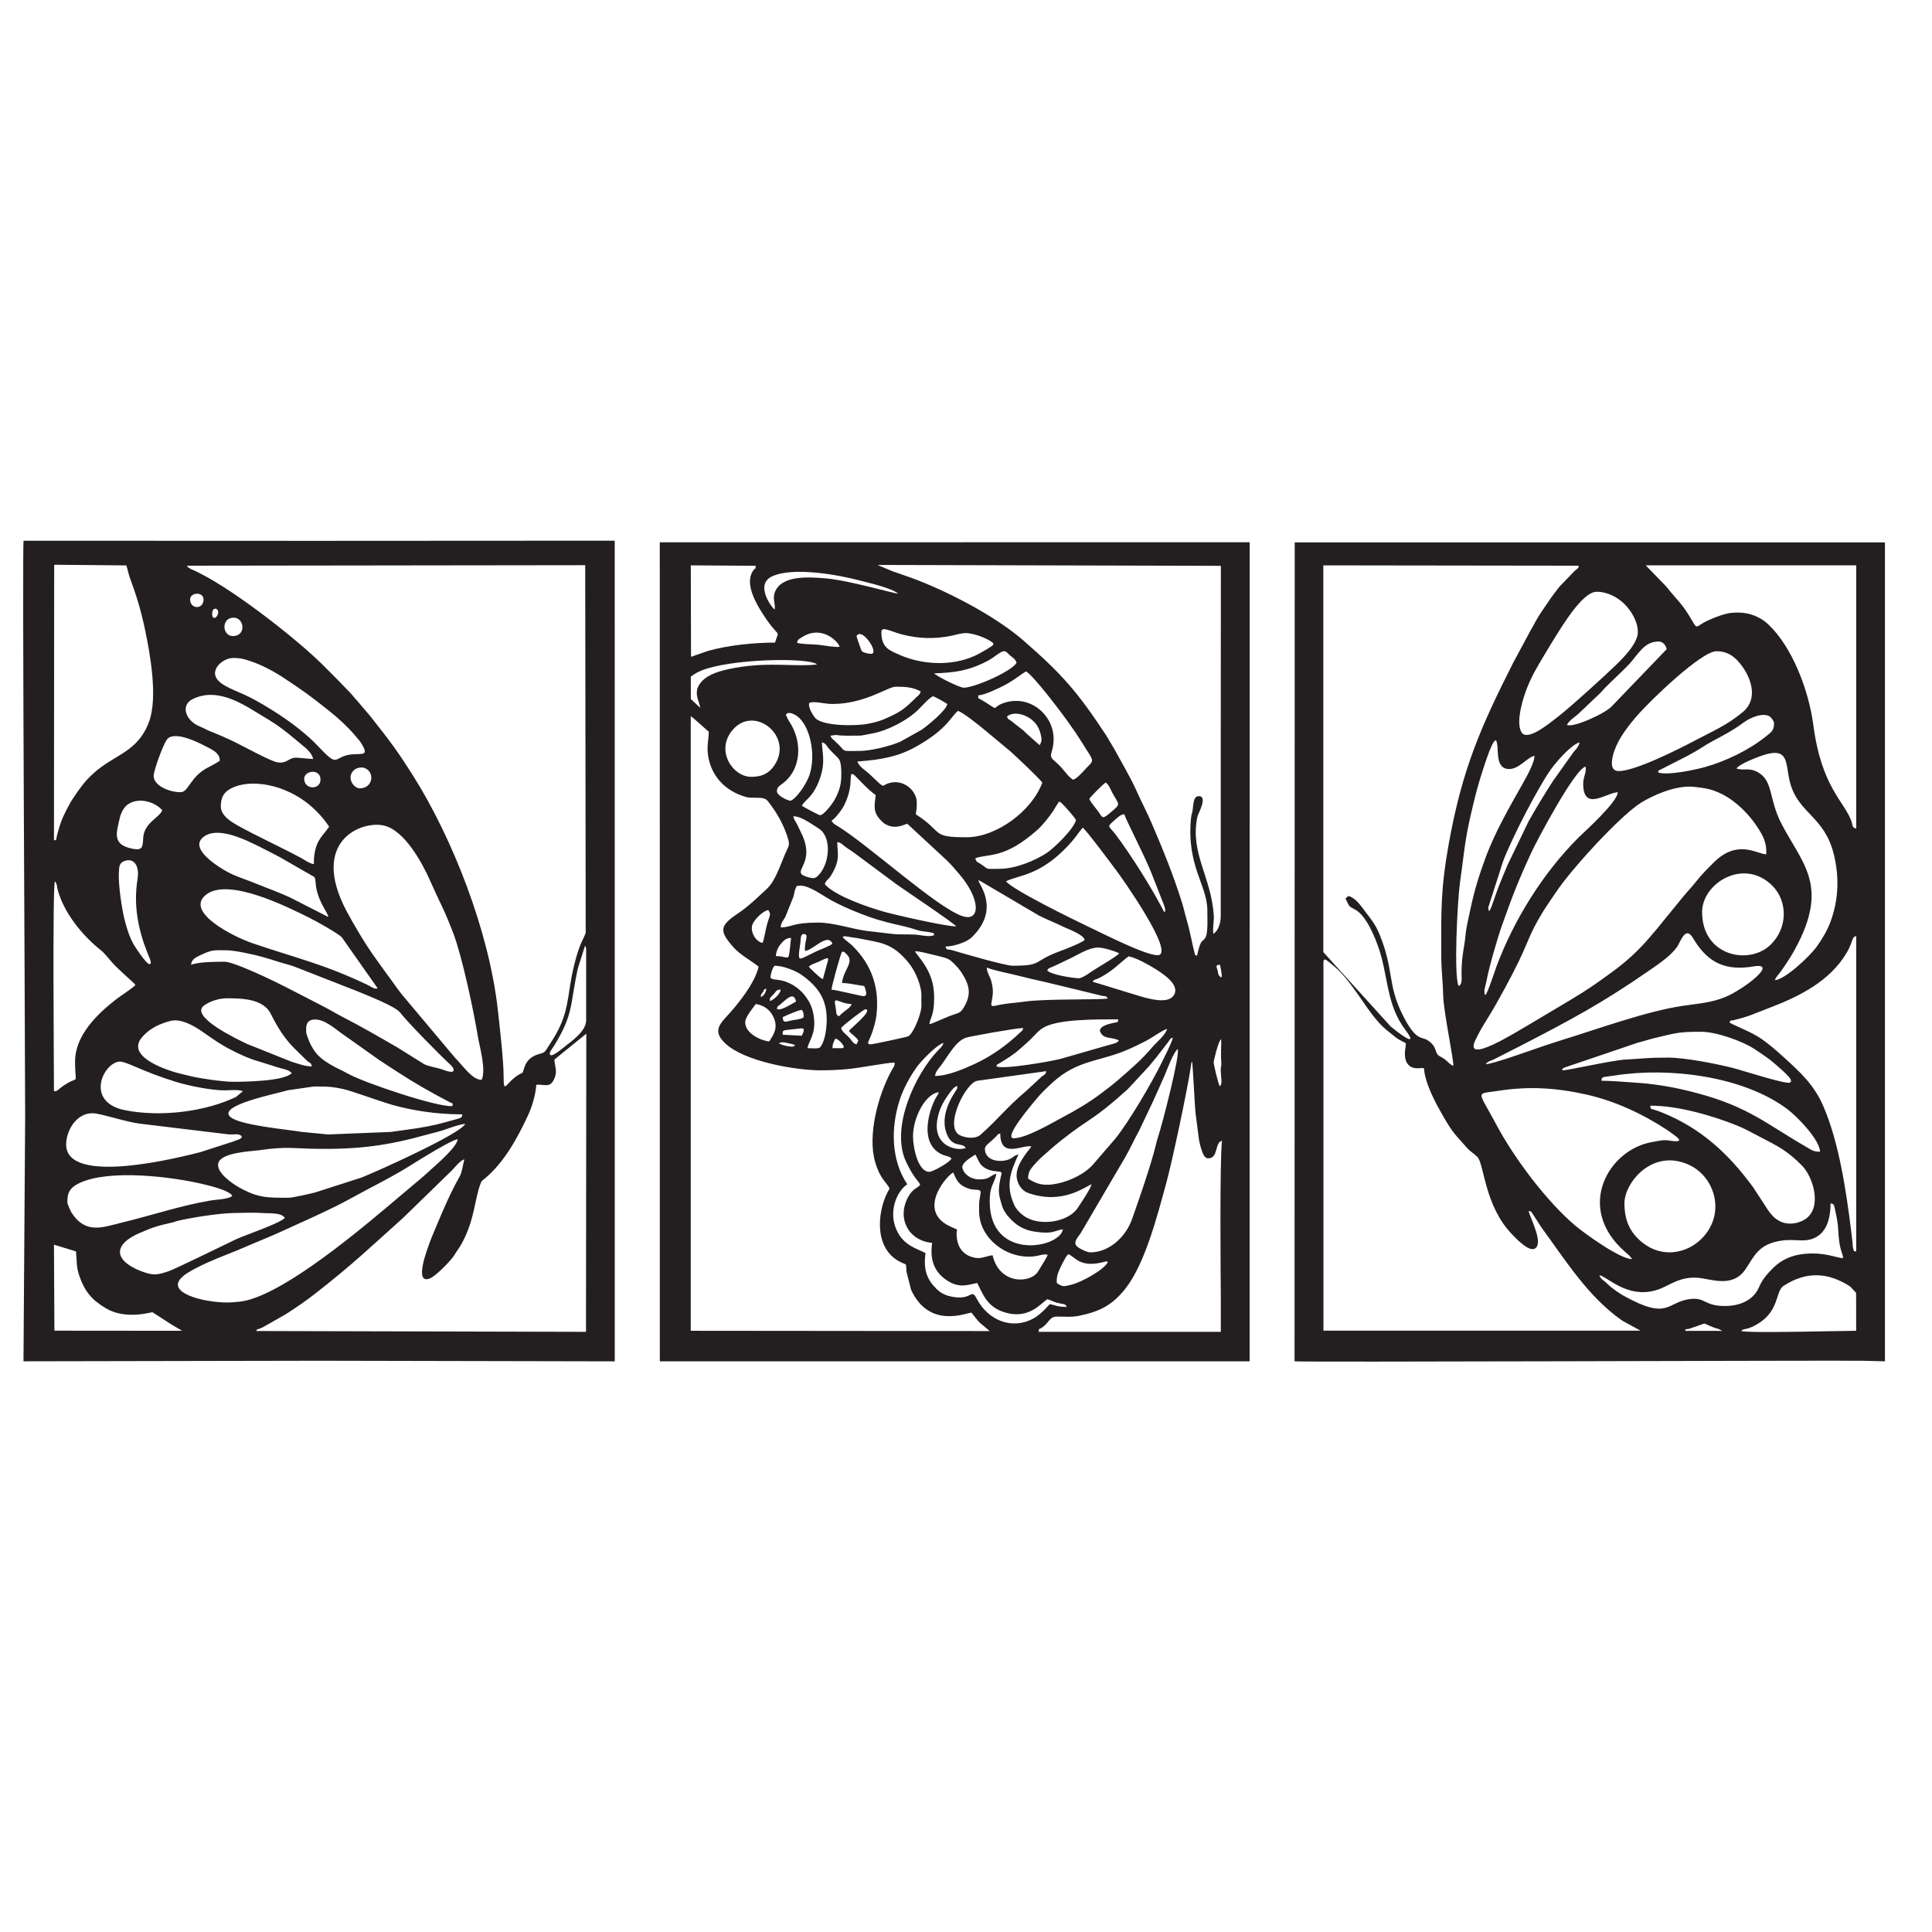
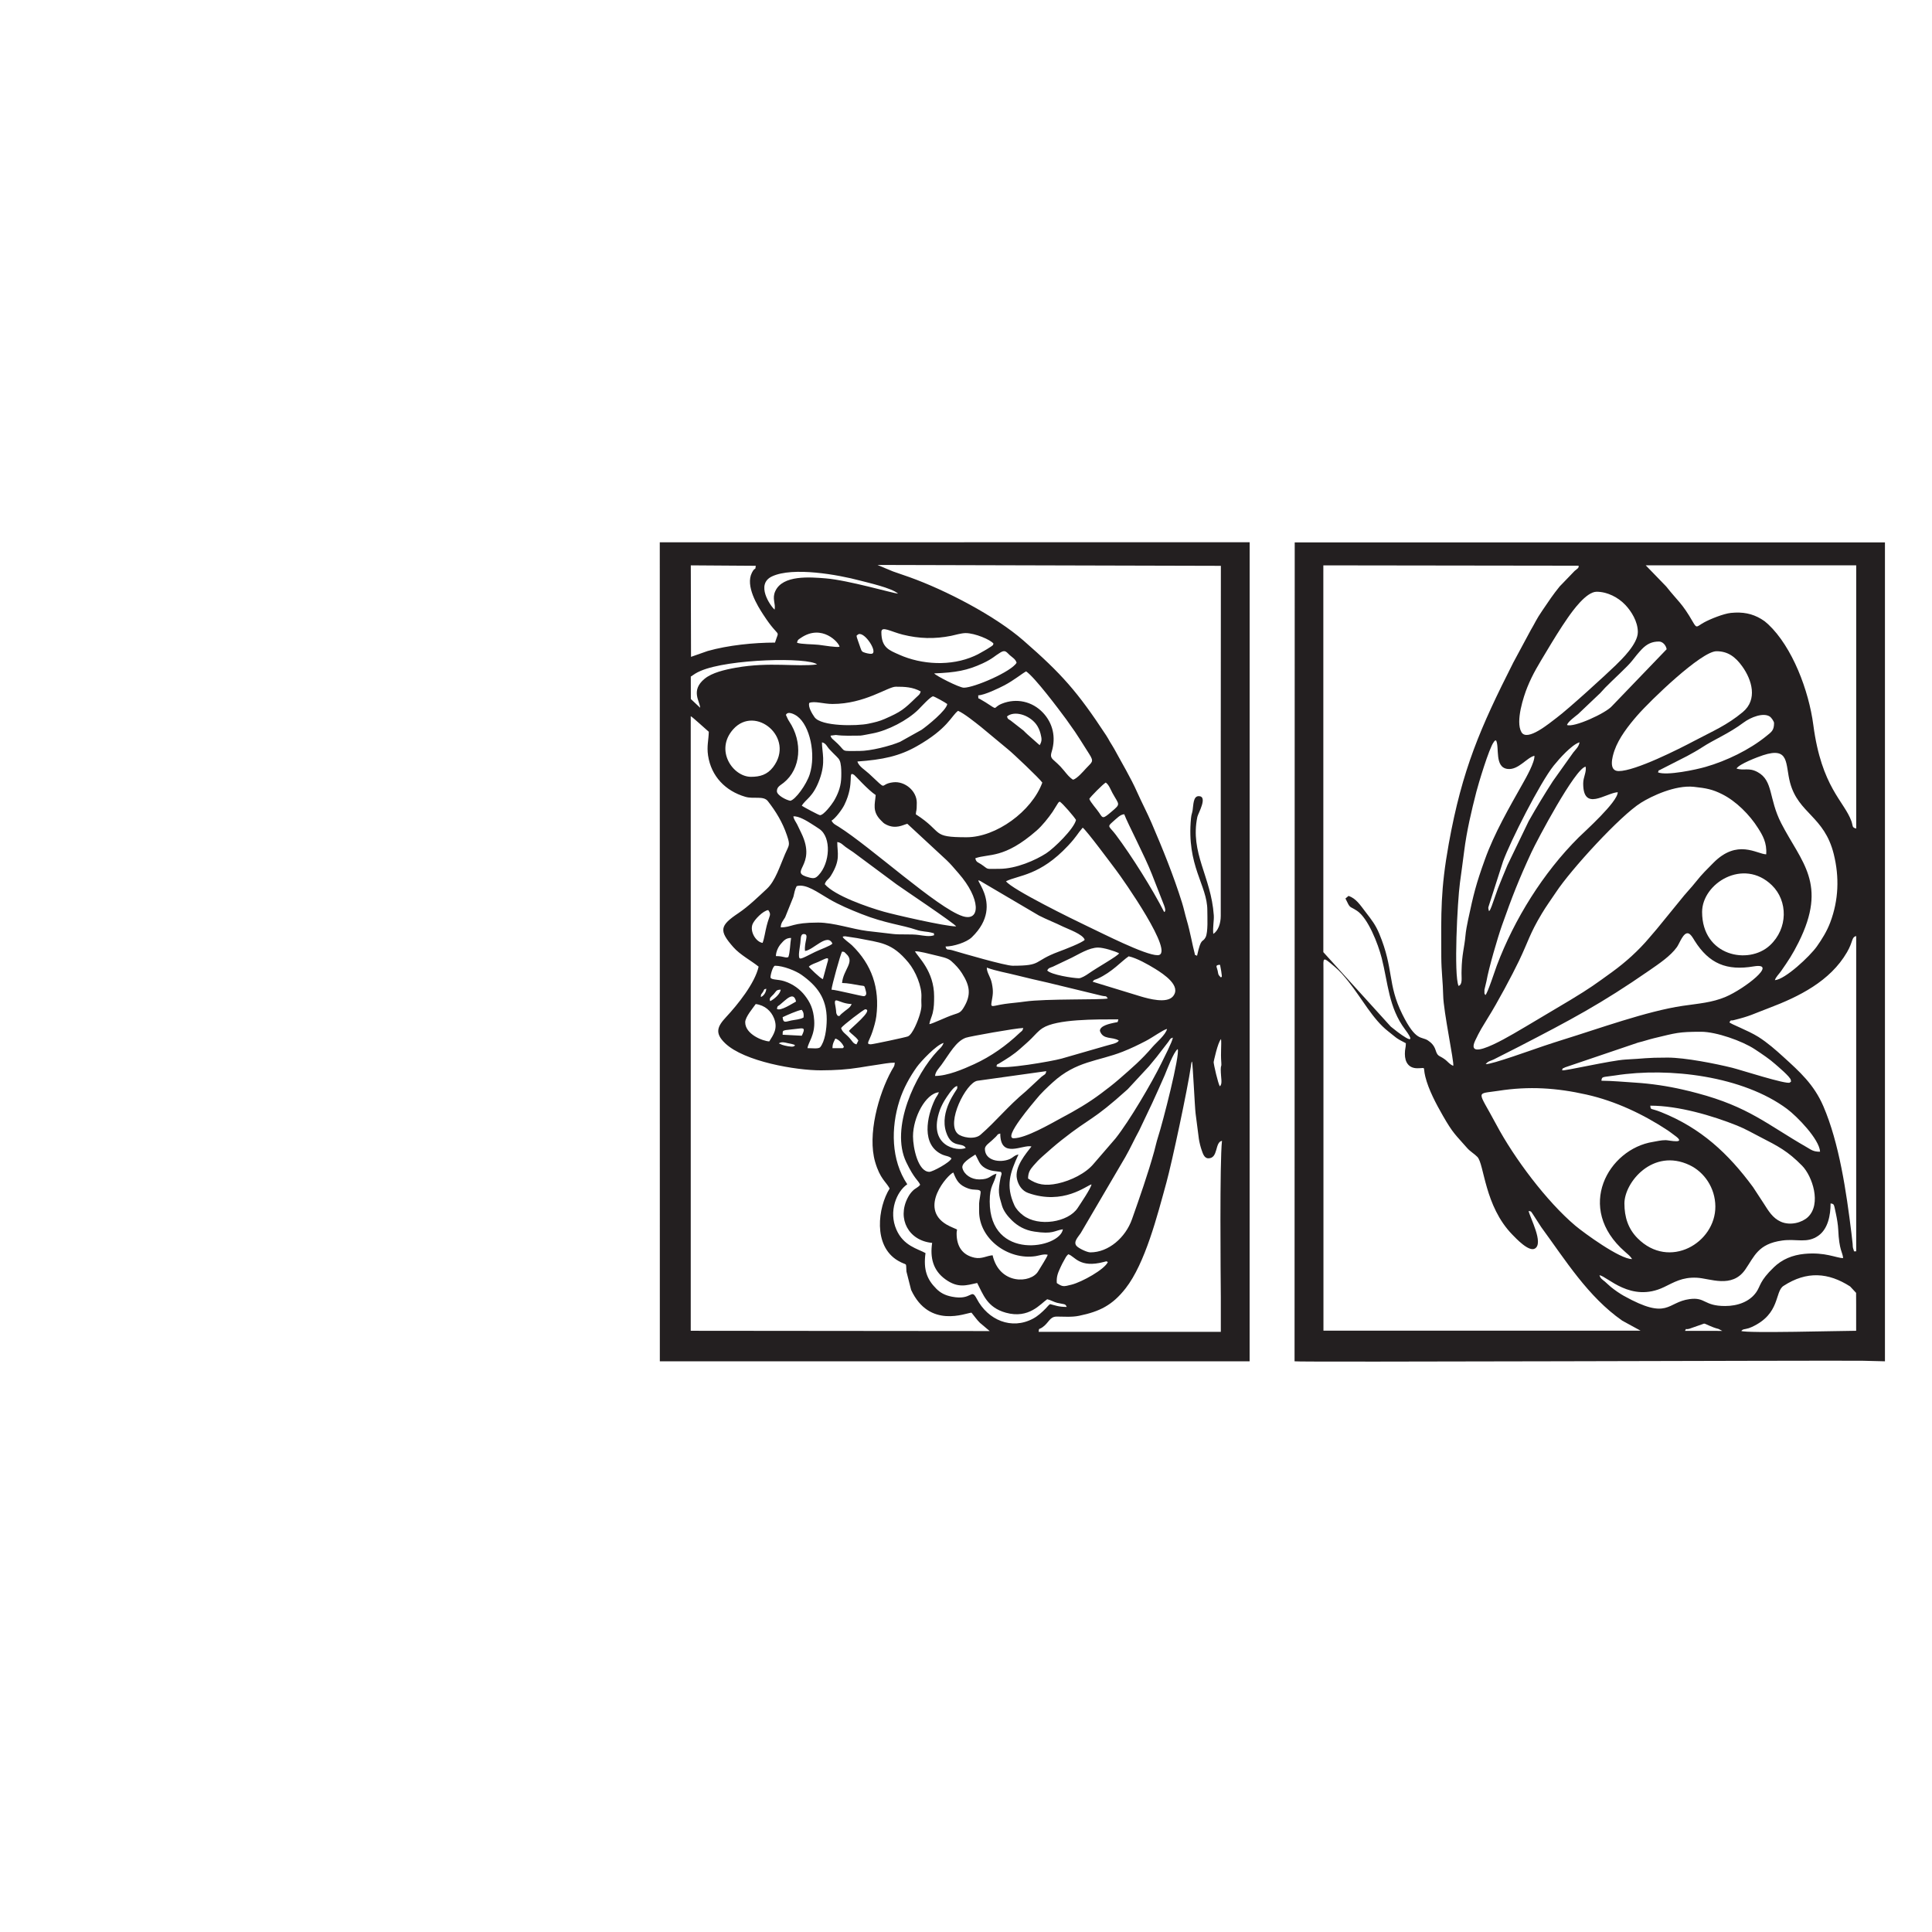
<svg xmlns="http://www.w3.org/2000/svg" version="1.1" id="katman_1" x="0px" y="0px" viewBox="0 0 2000 2000" style="enable-background:new 0 0 2000 2000;" xml:space="preserve">
  <style type="text/css">
	.st0{fill-rule:evenodd;clip-rule:evenodd;fill:#231F20;}
</style>
  <path class="st0" d="M1094,1328.22c-0.58-7.5,1.73-11.53,4.04-16.78c0.98-2.31,2.36-4.67,3.75-7.21c1.27-2.36,2.02-3.98,4.09-5.82  c6.8,1.96,11.36,14.7,36.84,7.96c3.34-0.86,2.54-0.86,4.09,0.17c-3.52,7.67-26.64,20.52-37.36,23.29  C1100.8,1332.08,1099.88,1332.14,1094,1328.22L1094,1328.22z M1027.53,1299.45c-6.17,0.52-11.18,4.04-18.51,2.54  c-12.68-2.65-18.62-11.59-18.74-24.73c-0.06-5.53,2.19-3.69-3-6c-3.34-1.5-4.61-1.96-7.38-3.58c-29.46-17.35,1.33-51.89,6.98-53.91  c3.34,8.59,6.11,13.2,15.45,16.55c6.28,2.25,11.24,0.23,12.68,2.94c0.63,1.15-1.44,9.63-1.44,12.63v7.96  c0,28.77,30.04,50.73,58.34,46.53c3.86-0.58,8.76-2.54,12.68-1.44c-0.69,2.65-7.78,13.49-9.86,17.06  C1067.36,1328.68,1034.62,1330.35,1027.53,1299.45L1027.53,1299.45z M1035.65,1213.09c0.06-0.17,0.4,0.17,0.58,0.29  c1.33,1.5,0,3.46-0.46,5.82c-2.82,14.59-2.02,17.01,1.44,28.77c1.73,5.94,6.11,11.3,10.38,15.45c5.77,5.59,13.09,10.03,23.18,11.53  c19.37,2.94,20.18-0.92,29.52-2.42c-3,19.89-75.75,33.21-75.75-28.77c0-16.95,4.55-17.41,6.98-28.77c-6.8,1.79-6.51,5.94-17.87,5.94  c-8.13,0-15.45-4.84-17.3-11.53c-1.44-5.25,7.38-10.32,13.32-14.24c3.46,5.94,3.92,10.26,9.92,13.89c2.25,1.33,5.19,2.59,8.88,3.11  L1035.65,1213.09L1035.65,1213.09z M1019.57,1189.28c0-3.4,4.9-6.4,7.21-8.65c1.33-1.27,2.77-2.59,4.09-3.86  c2.82-2.77,0.81-2.31,4.61-3.34c0,26.81,23.46,11.01,32.29,13.38c-5.36,7.09-17.87,21.1-14.99,33.78  c1.5,6.57,5.36,12.11,11.53,14.36c36.44,12.97,60.59-7.78,65.61-8.88c-0.52,3.98-11.42,20.01-14.36,24.5  c-9.74,14.7-40.47,19.77-56.5,7.5c-3.98-3.06-7.26-6.57-9.11-10.67c-8.94-20.01-4.44-33.38,4.38-52.29  c-4.55,0.92-5.3,3.11-9.28,4.84C1035.25,1204.03,1019.57,1201.67,1019.57,1189.28L1019.57,1189.28z M945.14,1176.36  c0-19.83,13.2-44.51,26.81-45.66c-1.1,3.17-2.65,4.38-4.21,7.67c-8.19,17.18-14.64,47.1,8.07,57.02c3.06,1.33,6.98,1.44,9.17,3.8  c-1.56,4.21-19.6,13.89-22.89,13.89C950.27,1213.09,945.14,1188.01,945.14,1176.36L945.14,1176.36z M999.74,1188.35  c-8.71,3.98-40.24-1.79-26.64-39.66c1.04-2.82,3.34-7.44,4.96-9.97c1.9-3.06,8.07-12.57,11.42-14.01c1.44-0.63,0.75-0.35,1.56-0.17  l-0.17,2.31c-0.63,1.9-18.45,23.58-11.47,45.03C985.09,1189.45,996.22,1181.9,999.74,1188.35L999.74,1188.35z M1094,1362.92  c7.44,0,15.51,0.75,23-0.81c21.33-4.38,34.48-10.9,48.14-28.31c20.41-26,32.98-75.7,42.32-109.6  c5.77-20.98,21.91-96.63,25.37-120.43c0.17-1.15,0.12-1.44,0.35-2.65c0.46-2.19,0.12-1.15,0.81-2.19  c0.75,1.27,2.88,47.91,3.69,53.79l3.4,26.35c0.58,3.69,1.73,8.42,3,11.88c1.09,3.06,2.54,8.13,6.8,8.13  c10.55,0,6.46-16.72,14.12-18.1c-2.48,22.14-1.38,139.92-1.21,162.06v35.69H1075.2c0.46-4.55,0.06-1.96,4.09-4.84  C1086.1,1369.03,1086.56,1362.92,1094,1362.92L1094,1362.92z M1083.1,1108.85c-0.69,3.92-1.67,3.11-5.02,5.88l-15.97,14.82  c-19.37,16.14-30.84,31.07-47.16,45.2c-6.23,5.36-19.43,2.65-23.46-1.04c-12.51-11.3,8.59-52.92,20.18-54.89L1083.1,1108.85  L1083.1,1108.85z M1128.76,1296.45c-3.58,0-12.22-4.27-14.3-6.63c-3.63-4.15,1.44-9.05,4.27-13.26l46.24-78.87  c5.3-9.28,9.22-18.16,14.3-27.38l13.43-28.25c4.38-9.8,8.82-19.14,12.91-28.77c2.36-5.59,9.34-24.5,13.55-27.27  c2.54,5.82-15.39,75.81-20.35,90.98c-1.79,5.59-2.48,9.45-3.98,14.87c-6.34,22.95-15.33,48.6-23,70.28  C1165.08,1281.23,1147.5,1296.45,1128.76,1296.45L1128.76,1296.45z M1262.75,1124.53c-1.85-2.94-6.28-22.2-6.4-25.08  c0-0.23,4.21-20.35,7.67-23.81c0.63,6-0.58,13.32,0.29,24.68c0.35,4.21-0.58,2.31-0.58,6.57  C1263.73,1116,1265.86,1122.05,1262.75,1124.53L1262.75,1124.53z M861.78,1085.04c0.06-2.94,0.29-3.69,1.04-5.88l1.9-4.04  c3.63,0.81,8.13,5.82,8.94,8.94c-2.59,1.27,0.81,0.98-3,0.98H861.78L861.78,1085.04z M939.2,1225.94  c-16.89-25.14-17.01-58.46-8.07-86.54c4.09-12.86,10.9-24.91,17.87-34.71c4.09-5.77,20.52-23.29,27.9-25.08  c-1.79,4.27-3.29,5.07-6.23,8.13c-22.89,24.1-49.58,79.85-32.52,115.36c8.53,17.7,12.22,18.39,14.41,23.35  c-2.36,3.06-4.79,3.34-7.67,6.23c-2.36,2.36-3.86,4.61-5.36,7.55c-10.9,21.39,0.92,44.1,25.42,46.41  c-2.25,15.11,0.81,28.42,13.72,37.7c13.14,9.45,21.62,6.23,32.92,3.8c6.05,11.42,10.03,25.37,29.75,30.79  c23.93,6.63,35.92-9.4,42.72-13.95c3.63,0.75,6.92,2.88,10.26,3.69c8.01,1.85,8.3,0.63,9.97,4.27c-8.88-0.06-11.53-1.56-17.24-2.94  c-2.08,1.5-2.36,2.31-4.44,4.44c-3.92,3.98-8.19,7.96-13.2,10.61c-22.25,11.88-46.64,1.56-58.23-20.52  c-6.17-11.7-4.44,2.02-25.71-2.19c-7.38-1.44-12.17-4.15-16.37-8.42c-9.34-9.4-13.38-19.31-11.01-36.73  c-7.9-4.44-22.77-7.32-30.15-24.33C919.66,1254.02,928.13,1233.49,939.2,1225.94L939.2,1225.94z M806.2,1080.08  c3-1.96,6.23-0.92,9.17-0.23c1.5,0.35,2.71,0.52,3.98,0.81c0.92,0.17,1.5,0.35,2.36,0.63l1.33,0.75c-0.81,0.63-0.17,0.69-1.61,1.21  c-2.13,0.81-8.99-0.69-11.82-1.67L806.2,1080.08L806.2,1080.08z M1064.25,1220c0.06-6.69,2.42-9.57,5.59-13.32  c2.94-3.46,5.82-6.46,9.28-9.51c6.69-5.94,12.91-11.47,19.83-16.95c31.07-24.56,31.19-19.08,68.43-52.64l21.97-23.7  c2.71-3.4,5.36-6.46,8.07-9.8l12.11-15.68c1.9-2.65,1.67-3.4,4.61-4.27c-0.29,3.8-9.63,21.85-11.99,26.75  c-9.86,20.06-32.75,59.21-47.39,77.66l-22.54,26.12c-8.24,10.03-23.87,17.58-37.13,20.47  C1081.83,1227.96,1073.47,1226.35,1064.25,1220L1064.25,1220z M810.18,1071.15c0.12-3.98-0.12-4.04,3.11-4.79l14.47-1.67  c4.84-0.58,5.71,0.4,2.25,7.49L810.18,1071.15L810.18,1071.15z M1049.37,1178.32c-11.65,0,21.5-38.05,23.23-40.3  c4.5-5.77,11.65-12.51,17.18-17.53c24.44-22.31,46.58-21.62,72.41-31.77c9.05-3.58,15.8-6.92,23.75-11.01  c7.49-3.86,18.04-11.7,22.2-12.57c-1.38,6.05-11.36,14.3-15.11,18.68c-11.47,13.43-21.27,21.73-34.36,33.15  c-6.34,5.53-12.05,9.86-18.79,14.93c-13.09,9.8-25.94,17.35-41.74,25.71C1087.48,1163.39,1061.83,1178.32,1049.37,1178.32  L1049.37,1178.32z M967.97,1113.81c0.35-4.5,4.15-8.13,6.51-11.36c8.42-11.59,15.05-24.5,25.37-28.19  c3.92-1.38,51.43-9.92,59.44-10.09c-0.98,3.58-1.33,2.77-3.8,5.13c-13.84,13.14-29.35,24.21-47.04,32.34  C997.14,1106.83,980.77,1113.81,967.97,1113.81L967.97,1113.81z M771.43,1058.23c0-5.53,8.42-15.16,10.9-18.85  c9.51,1.27,15.91,7.15,18.97,14.82c4.15,10.49-0.63,16.95-4.96,23.87C789.54,1077.72,771.43,1070.63,771.43,1058.23L771.43,1058.23z   M1031.5,1103.95c1.15-3.23-0.23-1.15,2.88-3.11c8.24-5.07,14.36-8.59,22.14-15.57c4.44-3.98,7.32-6.34,11.42-10.44  c3.8-3.75,6.57-7.38,11.3-10.49c14.53-9.45,54.83-9.11,78.47-9.11c-0.98,3.92,0,2.48-4.67,3.58c-3.23,0.75-14.53,2.82-14.41,8.36  c3.23,9.63,12.91,5.65,19.6,10.03c-1.9,3.06-7.38,3.58-13.95,5.59l-45.43,13.09C1088.92,1098.65,1038.94,1107.35,1031.5,1103.95  L1031.5,1103.95z M810.18,1052.98c3.75-1.79,15.68-7.15,19.83-7.61c1.85,2.71,2.13,3.63,1.85,7.9c-3.4,2.08-8.82,2.31-12.68,3.11  C813.69,1057.48,810.64,1059.79,810.18,1052.98L810.18,1052.98z M870.71,1064.23c1.73-2.82,23.64-19.49,25.02-19.43  c9.11,0.52-15.33,19.77-16.95,22.43c2.31,3.23,6.98,5.53,9.8,9.92l-1.96,3.98c-4.04-1.09-3.75-3.17-8.71-8.19  C875.15,1070.11,871.81,1068.21,870.71,1064.23L870.71,1064.23z M870.94,1049.64c-2.48,2.13-0.69,2.19-3.58,2.02  c-2.54-2.94-1.33-4.04-2.31-8.71c-2.94-13.89,2.54-3.92,16.55-3.58c-1.33,3.52-4.09,4.96-6.8,7.09  C873.65,1047.45,872.32,1048.49,870.94,1049.64L870.94,1049.64z M804.24,1044.34c0.92-3.52,0.35-2.08,2.88-4.04  c6.46-5.13,14.41-14.87,16.95-3.52C820.44,1038.69,807.64,1047.22,804.24,1044.34L804.24,1044.34z M797.26,1036.38  c-1.38-3.34,1.1-4.38,3.69-7.26c2.77-3.06,2.25-4.44,7.21-4.67C807.87,1028.77,801.41,1034.48,797.26,1036.38L797.26,1036.38z   M787.63,1032.12c0.06-3.69,0.29-2.25,2.13-5.19c2.19-3.52,0.17-2.36,3.52-3.4C793,1027.56,790.4,1031.08,787.63,1032.12  L787.63,1032.12z M1131.07,1016.26c2.13-2.77,1.73-1.56,5.13-3.11c15.16-6.86,24.68-18.1,32.23-23.18  c8.3,1.79,20.12,8.47,27.5,13.03c8.82,5.48,27.5,17.76,18.22,28.54c-6.51,7.49-24.85,2.42-32.92,0.06L1131.07,1016.26  L1131.07,1016.26z M797.72,1012.17c-0.63-1.1,2.02-11.88,4.5-12.45c8.71,0,21.85,5.42,27.38,9.34  c15.85,11.24,26.29,24.04,26.23,46.24c-0.06,10.15-1.9,22.95-6.86,28.88c-2.19,1.79-7.5,0.86-13.03,0.86  c0.46-5.65,7.96-13.43,6.92-28.71c-0.81-11.93-4.32-18.91-9.8-25.94c-4.73-6.11-12.05-11.76-21.1-14.64  C805.22,1013.61,799.05,1014.53,797.72,1012.17L797.72,1012.17z M1140.35,1030.73c5.19,1.21,4.04-0.52,6.46,2.88  c-6.51,1.67-64.05,0.06-86.07,3.23c-6.69,0.98-14.07,1.5-20.47,2.42c-12.74,1.85-14.87,4.5-13.84-1.73  c1.38-8.01,2.08-10.72,0.4-19.31c-1.38-7.21-5.3-10.95-5.3-16.55c9.57,3.58,21.39,5.48,31.59,8.13c9.86,2.54,20.47,4.9,31.36,7.38  L1140.35,1030.73L1140.35,1030.73z M1264.19,1005.25c1.38,8.47,0.17,5.48-0.46,6.51c-3.11-3.11-2.42-3.29-3.23-6.92  c-0.98-4.5-2.94-5.53,2.19-6.17c0.12,0.23,0.35,0.46,0.4,0.63L1264.19,1005.25L1264.19,1005.25z M860.79,1024.51  c0.12-3.8,9.28-36.73,10.9-39.43c3.23,0.46,1.79,0.12,4.32,2.36c9.34,8.42-3.06,16.14-4.32,30.15c5.53,0,12.74,1.5,18.39,2.48  c5.02,0.86,4.55-0.35,5.82,4.27c0.92,3.29,1.67,6.05-1.38,6.92C892.96,1031.6,865.29,1024.56,860.79,1024.51L860.79,1024.51z   M837.27,1000.75c2.13-2.36,6.8-3.69,9.69-4.96c9.17-4.15,11.99-6.46,9.4,1.27l-4.5,16.55  C849.09,1012.86,837.73,1001.56,837.27,1000.75L837.27,1000.75z M1084.08,1004.67c1.38-2.94,3.11-2.77,5.88-3.98l19.49-9.28  c7.21-3.52,18.04-10.49,27.21-10.49c5.94,0,17.47,3.69,21.85,5.94c-1.73,3.06-21.85,14.12-31.65,20.98  c-2.65,1.9-7.55,4.84-10.03,4.84C1110.49,1012.57,1088.23,1009.11,1084.08,1004.67L1084.08,1004.67z M966.99,1031.42  c0-26.12-16.6-40.53-19.83-46.64c3.75-0.35,15.85,2.88,19.95,3.86c7.44,1.9,13.66,2.77,17.58,6.23c4.38,3.86,8.13,7.9,11.13,12.63  c8.19,12.86,9.86,22.31,1.73,35.63c-3.11,5.07-4.61,5.3-10.55,7.26c-7.67,2.48-21.97,9.57-24.96,9.8c0.63-3.98,2.48-7.49,3.46-11.41  C966.93,1042.84,966.99,1037.71,966.99,1031.42L966.99,1031.42z M803.2,989.74c0.12-4.84,2.59-9.74,5.19-12.68  c2.82-3.17,5.13-6.17,10.55-6.11c-0.92,4.67-1.15,15.85-2.88,19.83C812.89,992.05,811.5,989.74,803.2,989.74L803.2,989.74z   M881.95,978.56c-2.13-2.08-9.34-7.09-9.57-8.71c1.04-0.52-0.86-0.35,2.42-0.63l12.51,1.9c24.5,4.9,35.86,4.44,53.1,25.31  c7.44,8.99,14.01,24.73,13.43,35.86c-0.46,8.19,1.15,8.36-1.73,18.1c-1.67,5.77-7.26,20.29-12.22,22.48  c-2.13,0.92-36.26,8.19-38.45,8.19c-5.65,0-1.5-3.23,1.73-13.14c1.44-4.38,3.34-10.67,3.98-15.8  C910.89,1022.66,902.36,998.45,881.95,978.56L881.95,978.56z M827.07,987.78c0-2.13,1.15-8.99,1.44-11.47  c0.52-3.92-0.12-9.4,3.52-9.4c6.23,0,0.17,8.07,1.33,17.53c8.71-0.98,23.23-19.14,28.36-7.61c-1.96,2.36-13.2,6.23-18.04,8.65  C827.47,993.6,827.07,994.47,827.07,987.78L827.07,987.78z M824.7,917.33c9.74-2.82,21.73,6.51,33.61,13.38  c10.78,6.23,21.5,10.72,33.27,15.39c24.79,9.86,42.14,11.3,57.02,16.43c5.59,1.9,12.05,1.9,15.05,2.77  c5.71,1.79,2.02-0.75,3.46,2.77c-4.61,1.9-11.13,0.46-15.97-0.17c-7.73-1.15-19.14-0.12-26.69-1.04  c-9.05-1.15-17.53-1.96-26.75-3.11c-15.62-1.96-34.53-8.71-50.79-8.71c-27.21,0-26.87,4.96-38.68,4.96  c0.06-4.67,2.48-6.86,4.55-10.38l8.53-21.22C822.28,924.36,822.86,920.67,824.7,917.33L824.7,917.33z M789.42,976.08  c-6.8-0.92-13.43-11.7-10.38-19.37c1.9-4.73,10.9-14.01,16.26-14.59c3.58,5.19,1.27,4.84-1.61,16.2  C792.13,964.26,791.21,971.58,789.42,976.08L789.42,976.08z M1041.42,912.26c13.2-6.46,35.05-5.59,64.28-36.84  c9.11-9.74,9.22-11.82,15.11-18.62c3.98,2.82,29.63,37.47,34.53,43.93c6.57,8.59,62.5,88.09,42.95,88.09  c-12.91,0-57.08-22.66-73.68-30.5C1111.58,952.15,1047.24,920.62,1041.42,912.26L1041.42,912.26z M985.96,983.74  c-5.02-1.5-6,0.52-7.15-3.92c8.3,0,21.79-4.32,27.21-9.57c37.19-35.92-7.21-68.2,11.82-56.44l57.59,33.9  c8.42,4.32,16.89,7.5,25.14,11.59c4.9,2.42,20.64,7.84,22.31,13.61c-2.59,3-20.64,9.92-26.69,12.17  c-27.56,10.2-16.43,14.64-47.91,14.64C1040.67,999.71,996.62,986.92,985.96,983.74L985.96,983.74z M914.76,943.73  c-16.2-4.61-50.62-16.37-60.94-28.42c1.1-4.04,3.98-4.96,6.23-8.65c10.38-16.66,6.69-23.18,6.69-35c3.98,0.58,5.65,2.94,8.71,5.19  c2.59,1.9,5.02,3.34,7.67,5.19l45.03,33.44c4.9,3.63,59.96,40.41,61.69,43.53C978.35,959.01,925.25,946.73,914.76,943.73  L914.76,943.73z M1205.15,944.14c-11.93-23.46-33.61-58.06-50.04-79.96c-6.46-8.59-9.34-8.07-3.98-12.74  c5.42-4.73,8.47-8.24,12.68-8.53c3.63,9.8,21.16,42.89,28.71,62.26l10.03,25.65c0.86,2.31,1.61,4.09,2.54,6.51  C1207.63,944.02,1205.21,943.97,1205.15,944.14L1205.15,944.14z M1009.65,888.45c14.24-5.07,29.52,1.04,63.53-28.71  c5.77-5.07,12.11-13.03,16.43-19.31l5.36-8.59c1.56-1.96,0.23-0.81,2.02-2.02c3,1.67,15.05,15.8,16.89,18.97  c-1.96,9.05-22.66,29.29-30.9,34.59c-10.72,6.92-30.84,16.03-48.54,16.03c-15.62,0-10.03,1.1-18.97-4.84  C1012.54,892.66,1010.4,892.6,1009.65,888.45L1009.65,888.45z M821.3,845.09c5.48-0.52,14.18,4.84,18.62,7.67  c2.65,1.73,5.65,3.52,8.42,5.48c12.45,8.65,10.95,35.17-0.98,47.74c-2.94,3.11-4.73,3.69-9.4,2.48c-23.7-6.05,8.59-11.13-8.47-46.12  c-1.67-3.4-2.65-5.65-4.21-8.76C823.9,850.8,821.71,848.26,821.3,845.09L821.3,845.09z M1127.67,826.99  c1.1-2.13,14.07-15.28,17.01-16.89c3.34,2.31,5.13,7.55,6.98,10.9c6.86,12.39,8.82,10.9-0.81,19.08c-9.17,7.84-9.17,7.21-12.86,1.5  C1135.51,837.77,1128.7,830.33,1127.67,826.99L1127.67,826.99z M860.79,849.53c3.86-2.13,10.9-11.41,13.26-16.26  c11.36-23.12,2.77-35.92,10.26-31.02c1.15,0.75,14.18,15.51,22.2,20.76c-0.69,9.11-3.92,16.95,5.48,26.29  c2.19,2.19,2.54,2.88,5.53,4.38c9.92,4.9,17.24,0.23,21.73-0.92l40.7,37.7c4.61,4.38,7.15,7.67,12.28,13.49  c23.12,26.35,23.06,50.56,4.21,44.45c-26.06-8.42-94.9-71.6-128.56-92.76C864.49,853.57,862.7,852.99,860.79,849.53L860.79,849.53z   M887.6,788.3c26-1.85,43.35-5.48,61.57-15.85c32.11-18.22,35.46-31.19,42.6-36.61c6.34,2.71,17.53,11.76,23.81,16.72l28.19,23.41  c4.44,3.52,32.4,29.92,35.23,34.19c-10.95,29.81-47.91,56.56-78.35,56.56c-37.65,0-23.18-4.79-52.58-23.75  c0.23-4.84,0.98-1.73,0.98-11.99c0-12.22-12.28-22.48-24.27-21.16c-15.91,1.79-4.15,10.61-25.14-8.88  C895.85,797.36,888.93,793.38,887.6,788.3L887.6,788.3z M777.43,804.16c-18.74,0-37.82-27.5-18.39-49.24  c22.95-25.65,64.51,8.88,41.22,39.26C794.21,801.97,786.83,804.16,777.43,804.16L777.43,804.16z M848.86,843.88  c-1.15,0-17.12-8.53-18.85-9.8c4.09-6.98,11.65-8.65,18.45-27.33c6.57-18.04,2.42-27.79,2.42-38.28c4.09,0.75,5.25,4.55,7.73,7.15  c2.65,2.77,4.61,4.84,7.38,7.5c3.23,3.06,3.98,4.96,4.61,10.32c0.4,3.34,0.4,10.26,0.12,13.66c-0.63,8.59-3.75,15.8-7.55,22.2  C861.08,832.7,852.78,843.88,848.86,843.88L848.86,843.88z M1024.53,1377.91l-309.48-0.29V741.43c1.1,0.12,16.26,14.12,18.68,16.09  c-0.17,8.65-2.19,14.76-0.75,24.56c3.23,21.56,18.04,36.78,38.63,42.78c8.65,2.54,18.74-1.38,23.29,4.5  c8.24,10.55,15.11,21.79,19.6,35c3.8,11.18,2.36,9.97-1.85,19.83c-5.13,11.88-10.03,27.79-18.74,35.86  c-8.76,8.13-19.08,18.22-29.4,25.14c-19.49,13.03-20.47,18.1-5.42,35.23c7.09,8.07,18.79,14.18,26.23,20.24  c-3.86,17.24-21.73,39.38-33.5,52c-9.22,9.92-12.34,16.66-1.1,27.38c19.83,18.91,73.33,28.02,99.1,27.96  c15.16-0.06,26.69-0.81,39.84-2.88c6.11-0.98,12.97-2.13,17.99-2.82c6.11-0.86,12.45-2.25,18.62-2.25c-0.23,4.09-1.33,4.5-3.11,7.78  c-14.01,25.31-25.31,67.16-17.24,94.95c5.19,17.76,11.18,20.29,15.05,27.56c-12.11,19.31-17.64,59.38,8.71,74.77  c10.09,5.88,7.9,0.46,8.65,11.13l4.84,19.03c18.85,40.59,56.73,23.87,62.5,23.58c3.29,3.92,5.13,6.92,8.65,10.44L1024.53,1377.91  L1024.53,1377.91z M1072.38,749.39c2.13,2.71,3.86,6.4,4.79,10.15c1.33,5.36,1.61,7.55-0.92,11.88l-12.63-11.18  c-1.67-1.38-2.42-2.42-4.04-3.92l-13.38-10.44c-2.77-1.9-2.82-1.15-3.75-4.21C1049.66,735.61,1064.6,739.53,1072.38,749.39  L1072.38,749.39z M816.98,746.8c-1.79-2.71-2.02-3.98-3.4-6.74c1.9-4.38,9.05-0.58,11.7,1.38c13.2,9.74,19.49,39.38,12.97,60.02  c-3.46,10.9-14.87,26.41-20.12,27.5c-4.55-0.81-13.89-5.77-13.89-9.92c0-4.55,3.34-5.82,7.09-8.82  C829.14,795.91,831.22,768.13,816.98,746.8L816.98,746.8z M890.54,761.5c1.56,0,10.09-1.79,12.63-2.25  c15.85-2.94,36.38-13.61,47.62-24.79c2.77-2.77,12.57-13.61,15.16-13.61c1.21,0,12.97,6.51,14.64,7.96  c-0.81,6.57-20.76,22.66-26.58,26.69l-22.31,12.45c-10.67,4.44-30.33,9.45-42.14,9.45c-19.89,0-13.55,1.1-22.31-7.44  c-5.13-5.02-6.57-5.13-7.5-8.42l5.48-0.69C873.94,762.01,881.26,761.5,890.54,761.5L890.54,761.5z M1012.65,719.81  c6.51-0.17,21.45-7.44,27.21-10.44c9.92-5.25,18.04-12.05,22.37-14.36c8.82,5.88,33.67,38.97,41.57,49.7l3.69,5.25  c7.44,10.03,12.86,19.43,20.06,30.56c5.42,8.42,2.77,8.24-3.46,15.11c-2.77,3.06-9.22,10.49-13.26,11.53c-3.63-2.25-6-5.3-9.4-9.45  c-10.26-12.68-15.39-10.9-12.74-19.49c4.67-15.16,1.1-29.63-8.88-40.3c-11.18-11.93-27.67-15.51-42.72-9.45  c-10.38,4.21-2.54,7.73-16.89-1.44c-1.85-1.21-3.06-1.67-4.96-2.94C1012.07,722,1012.94,724.48,1012.65,719.81L1012.65,719.81z   M861.78,728.75c33.44,0,57.36-17.87,65.49-17.87c9.22,0,17.58,0.29,25.83,4.9c-0.86,3.34-2.31,3.92-4.73,6.28  c-12.63,12.28-15.62,14.76-32.46,22.14c-5.59,2.48-10.38,3.58-16.95,4.96c-11.47,2.48-48.89,3.06-55.81-6.8  c-2.42-3.46-6.8-10.49-5.42-14.7C843.21,725.41,852.49,728.75,861.78,728.75L861.78,728.75z M715.11,700.38  c3.86-2.59,5.48-3.86,10.2-5.88c29-12.51,111.33-14.3,120.55-6.69c-21.62,2.82-48.66-2.88-84.11,3.4  c-11.76,2.08-24.68,5.19-32.29,11.41c-14.87,12.17-4.84,23.46-4.67,30.04l-9.63-9.05L715.11,700.38L715.11,700.38z M967.1,697.1  c22.37-0.92,34.07-2.94,50.16-10.38c10.72-5.02,12.22-7.61,18.51-11.36c5.07-3.06,6.28,0,9.57,2.88c2.65,2.36,6,4.09,7.03,7.84  c-5.3,9.17-43.82,25.83-54.6,25.83C992.82,711.86,968.2,699.17,967.1,697.1L967.1,697.1z M825.05,665.33c0.81-3.23,1.1-3,4.04-5.02  c21.79-14.82,39.49,4.9,40.01,9.22c-3.23,0.86-16.37-1.38-21.56-2.02C841.94,666.83,828.91,667,825.05,665.33L825.05,665.33z   M1018.99,673.58c-3.63,2.02-6.17,3.63-10.32,5.48c-24.1,10.78-54.37,9.17-77.95-1.38c-10.26-4.61-18.33-7.21-18.33-23.35  c0-6.74,9.74-0.46,22.14,2.65c16.89,4.21,33.03,4.67,50.16,1.21c3.92-0.81,10.44-2.82,14.99-2.82c9.51,0,25.89,6.92,28.77,10.9  c-0.81,2.31-0.4,1.33-2.19,2.82c-0.06,0.06-2.19,1.44-2.42,1.56C1021.82,671.96,1021.36,672.25,1018.99,673.58L1018.99,673.58z   M888.24,663.49c-2.31-6.4-1.5-5.3-0.58-6.23c5.59-5.53,19.77,15.05,15.91,18.97c-1.15,1.21-5.07,0.35-7.73-0.4  c-3.75-1.04-3.86-1.85-5.02-4.96C889.74,667.87,889.16,666.08,888.24,663.49L888.24,663.49z M801.87,631.09  c-4.32-3.75-20.06-26.29-2.65-34.42c21.56-10.09,68.09-1.79,91.03,4.32c7.67,2.08,32.92,7.61,39.43,13.55  c-5.07-0.29-51.48-13.89-74.83-15.8c-16.32-1.33-44.51-3.69-52.23,13.14C798.99,619.67,803.14,624.86,801.87,631.09L801.87,631.09z   M715.11,585.25l67.28,0.46c-0.63,5.88-0.52,0.4-3.98,7.09c-7.03,13.61,5.59,34.13,11.88,43.7c17.12,26.35,16.72,13.38,11.99,28.71  c-21.91,0-48.48,2.71-69.7,8.71l-17.24,6.05L715.11,585.25L715.11,585.25z M1239.17,989.45c-3.52-2.25-1.15,1.67-2.82-4.04  c-1.5-5.07-4.44-21.56-7.84-32.86c-1.79-6.05-3-12.11-4.84-17.99c-8.88-28.36-19.83-55.29-31.54-82.56  c-4.44-10.38-10.09-21.04-14.87-31.77c-6.69-15.11-16.14-30.79-23.7-44.8c-1.56-2.94-2.77-4.44-4.5-7.44  c-1.61-2.82-2.31-4.27-4.04-6.86c-29.69-45.2-45.95-63.53-85.56-98.07c-29.4-25.65-80.37-52.12-118.01-65.61l-16.95-5.88l-8.07-3.34  l-8.07-3.4l177.74,0.46l177.74,0.46l-0.12,182.76V948c0,8.24-2.77,15.62-7.73,18.79c-0.69-7.21,0.92-13.95,0.52-19.37  c-2.77-40.07-24.79-64.34-17.01-101.81c0.69-3.4,11.3-21.45,1.38-21.45c-5.77,0-5.42,9.28-6.28,14.59  c-0.69,4.09-1.21,3.75-1.67,8.24c-4.79,49.52,16.89,69.24,16.89,95.24c0,6.74,0.92,22.77-1.79,28.02  C1244.76,976.48,1243.49,969.62,1239.17,989.45L1239.17,989.45z M1293.65,561.33L683,561.39l0.06,847.83h610.54L1293.65,561.33  L1293.65,561.33z" />
-   <path class="st0" d="M55.86,1288.49l22.83,6.98c0.98,11.07,0.17,16.14,3.69,26.06c5.59,15.74,12.97,24.27,26.92,32.63  c20.81,12.57,47.1,4.04,48.54,4.27l20.35,13.14l10.44,6.05l-132.31-0.12L55.86,1288.49L55.86,1288.49z M294.88,1260.71  c-4.73,5.65-41.39,17.87-50.91,22.37c-14.7,6.98-63.24,30.96-70.1,33.15c-8.42,2.71-13.32,4.44-23.06,1.33  c-29.29-9.45-38.74-27.04-6-41.28c14.87-6.46,19.08-7.44,33.9-10.84c3.17-0.75,2.02-0.86,5.25-1.61c13.84-3.34,43.07-7.96,58.4-8.13  c10.03-0.12,19.26-0.63,27.85-0.06C279.32,1256.38,290.73,1254.88,294.88,1260.71L294.88,1260.71z M69.75,1244.85  c0-7.9,0.58-14.53,12.57-20.18c30.96-14.64,96.8-6.57,130.06,1.67c7.09,1.79,25.02,6.11,28.08,11.59  c-3.52,3.58-16.32,3.75-22.95,4.9c-30.96,5.3-60.88,15.45-92.13,23c-18.51,4.44-36.55,12.28-51.25-10.38  C73.15,1253.85,69.75,1246.35,69.75,1244.85L69.75,1244.85z M473.72,1179.36c-0.58,7.78-20.35,24.79-26.35,30.21  c-4.96,4.44-10.2,9.4-15.33,13.49l-15.62,13.14c-34.88,29.52-105.45,90.05-151.91,107.12c-8.19,3-13.49,4.15-24.04,4.84  c-22.66,1.61-67.28-7.96-53.85-24.16c4.09-4.9,11.01-8.42,17.12-11.65c12.34-6.46,27.1-12.05,40.24-17.35l40.41-17.06  c23.35-10.72,56.73-25.14,78.12-37.01c21.5-11.93,43.93-22.66,64.51-35.8C435.67,1199.6,467.78,1179.88,473.72,1179.36  L473.72,1179.36z M250.43,1176.36c-1.21,3.17-1.33,2.31-9.4,5.48l-33.78,10.9c-20.24,5.13-139.46,35.69-138.77-8.42  c0.23-14.18,10.78-32.63,28.08-31.88c8.76,0.4,33.96,9.11,48.77,10.84l91.21,11.01C242.59,1174.8,246.8,1172.84,250.43,1176.36  L250.43,1176.36z M299.03,1239.89c-21.91,0-31.94,0.52-52.35-11.18c-6.05-3.46-22.77-14.7-20.76-24.27  c2.42-11.59,33.96-12.51,42.72-13.78c28.6-4.09,34.82-1.67,60.13-1.38c42.72,0.52,72.47-3.34,112.48-14.53  c6.74-1.9,13.43-3.23,20.18-5.65c4.27-1.5,15.28-5.53,20.18-5.65c-5.07,10.44-91.21,49.18-107.29,55.52l-48.08,15.45  C321.98,1235.57,303.01,1239.89,299.03,1239.89L299.03,1239.89z M324.8,1124.76c12.45,0,18.51-0.17,31.82,2.94  c8.53,2.02,36.67,12.34,47.91,15.62c21.85,6.28,47.1,10.26,74.08,10.26c-0.58,3.58-0.46,3.46-9.11,5.82  c-14.99,4.15-21.56,6-38.05,8.59c-9.8,1.5-17.64,2.42-26.98,3.8l-64.92,2.59l-27.27-2.65c-14.99-2.59-63.65-6.69-73.8-15.45  c-14.12-12.17,49.47-24.39,59.32-27.62L324.8,1124.76L324.8,1124.76z M244.32,1135.54c-31.65,15.22-77.54,21.1-114.67,13.78  c-42.89-8.42-22.2-50.39-5.25-50.39c3.17,0,11.47,3.58,14.12,4.73c15.62,6.63,26.64,11.01,43.35,16.2  c12.34,3.86,36.61,8.94,50.68,8.88c5.82-0.06,14.59-1.04,18.85,0.86L244.32,1135.54L244.32,1135.54z M180.9,1056.27  c11.36,0,23.12,7.78,31.19,13.49c8.82,6.17,16.43,11.59,26.81,16.89c22.71,11.7,26.87,11.01,47.51,17.99  c5.53,1.85,12.86,2.54,15.57,6.28c-7.78,8.47-49.24,8.94-60.53,8.94c-11.13,0-34.59-3.52-43.87-5.77  c-6.86-1.67-13.84-3.23-19.72-5.13c-13.78-4.5-46.7-17.3-30.5-35.63c3.75-4.27,8.24-7.78,13.95-10.84  C165.16,1060.36,175.77,1056.27,180.9,1056.27L180.9,1056.27z M606.61,1378.72l-341.36-0.86c1.9-3.58-0.92,0.12,7.61-4.32  l23.41-13.32c9.97-6.46,19.66-13.03,29.17-20.41c40.13-31.3,56.96-47.79,92.24-79.44l49.81-48.48c3.23-3.23,8.94-10.67,13.14-11.76  c-4.38,20.81-2.42,12.17-11.47,30.27c-8.47,16.89-14.99,33.15-22.2,50.27c-1.27,3-2.08,5.3-3,7.96  c-1.15,3.34-15.97,41.57,0.98,34.82c6.69-2.65,22.66-19.43,25.48-24.27c2.65-4.55,5.3-7.67,7.73-12.17  c13.26-24.56,12.97-44.68,19.14-61.28c1.44-3.86,1.56-3.17,4.38-5.53c20.01-16.55,33.96-41.91,44.8-65.32  c4.5-9.69,7.73-20.7,8.76-31.94c8.36-0.75,13.49,3.52,17.93-4.9c4.38-8.3,1.33-12.91,0.69-21.16l33.09-26.81L606.61,1378.72  L606.61,1378.72z M316.91,1068.15c0-4.27-0.69-11.53,7.15-12.63c11.42-1.56,23.06,9.92,31.54,15.62l36.61,25.94  c6.23,4.21,12.11,7.96,18.62,12.17c18.91,12.34,35.05,21.45,54.65,31.71c3.17,1.67,3.58,0.46,2.77,4.04  c-15.33,1.38-91.03-23.98-108.21-33.61c-6.57-3.69-12.05-5.77-18.85-9.92c-10.55-6.4-15.39-11.36-20.52-22.14  C319.9,1077.95,316.91,1069.88,316.91,1068.15L316.91,1068.15z M605.68,978.85l0.63,1.44c0.35,1.33,0.35,0.52,0.46,2.54v73.56  c-0.06,9.97-12.28,19.49-19.66,25.08c-2.13,1.61-15.05,12.97-17.41,10.61c-2.08-2.13,2.13-6.63,3.8-9.34  c20.7-33.67,16.32-42.32,24.73-80.42L605.68,978.85L605.68,978.85z M234.52,1033.44c13.61,0,30.73,0.23,40.99,9.63  c3.46,3.17,4.79,6.46,7.03,10.78c6.23,11.93,12.68,21.85,22.2,31.42l13.55,13.26c3.46,2.71,3.46,1.15,4.55,5.42  c-7.5-0.06-13.72-2.71-21.04-4.84l-46.76-18.74c-9.17-4.5-59.27-28.02-43.82-39.49c0.17-0.12,0.46-0.29,0.63-0.4  c0.17-0.12,0.4-0.29,0.63-0.4c0.17-0.12,0.4-0.29,0.58-0.4C218.09,1036.38,226.97,1033.44,234.52,1033.44L234.52,1033.44z   M77.71,1098.93c0,28.71,5.82,11.3-15.28,27.38c-3.06,2.36-2.65,3.06-6.57,3.4c0-22.71-1.61-212.91,0.98-217.23  c2.42,2.36,1.9,5.02,2.94,8.88c6.51,23.81,25.54,47.22,44.74,62.38c3.11,2.42,8.36,8.88,11.42,12.45  c6.51,7.55,22.6,20.93,24.27,23.35c-1.85,2.77-14.7,10.84-19.89,14.87C101.05,1049.41,77.71,1071.49,77.71,1098.93L77.71,1098.93z   M197.79,998.68c0.35-5.65,5.48-7.96,9.92-10.03c12.74-5.94,13.89-4.9,26.81-4.9c8.99,0,29.63,4.73,36.9,6.8  c6.11,1.73,10.9,3.17,16.72,5.07c5.82,1.9,11.82,3.17,17.53,5.36l64.17,25.14c9.28,3.92,39.32,15.45,44.39,22.08  c7.26,9.51,39.55,42.49,52.12,54.08c0.69,0.63,2.48,2.71,2.77,3.46c2.88,7.32-9.05,2.02-12.97,0.81c-5.07-1.56-12.51-2.65-17.01-4.9  l-27.5-17.18c-19.37-11.18-37.07-21.5-57.36-31.94c-4.9-2.54-8.94-4.9-14.07-7.78c-5.3-2.94-9.63-4.96-14.99-7.84l-29.52-15.16  c-13.43-6.92-53.44-26.17-63.13-26.17C222.12,995.74,207.25,995.45,197.79,998.68L197.79,998.68z M390.93,1023.06  c-2.88,1.56-7.32-2.02-11.18-3.86c-45.37-21.5-72.81-27.21-118.82-42.95c-18.56-6.34-69.88-31.77-47.97-49.81  c23-18.85,85.09,12.63,107.64,23.81c5.65,2.82,29.86,16.14,33.38,20.24L390.93,1023.06L390.93,1023.06z M142.33,910.35  c-4.27,26.75,0.58,51.48,10.26,75.99c2.19,5.53,5.53,11.93,1.96,11.7c-2.94-0.17-13.89-16.32-16.14-20.29  c-4.38-7.84-7.03-16.09-9.57-26.17c-2.77-10.84-6.34-35.69-5.82-47.22c0.29-6.74,0.23-10.84,5.36-12.86  C137.38,887.75,144.87,894.56,142.33,910.35L142.33,910.35z M498.62,1117.79c-9.45,0.35-18.91-14.01-28.19-23.52l-53.91-64.22  c-2.42-3.17-3.58-4.44-5.59-7.26c-3.86-5.36-7.38-10.44-11.24-15.51l-10.78-15.05c-9.45-12.74-22.83-35.23-30.21-49.18  c-38.11-72.07,15.11-93.86,38.74-88.44c21.39,4.96,39.66,38.57,47.91,57.31c9.69,22.08,14.59,29.57,23.98,54.42  c9.17,24.27,20.76,78.93,25.37,106.66C496.49,1083.71,503.41,1107.35,498.62,1117.79L498.62,1117.79z M339.85,949.27l-36.32-18.56  c-12.34-6.23-26.35-11.01-39.26-16.32c-13.78-5.65-23.52-7.55-38.17-17.47c-7.55-5.13-28.71-20.06-15.57-30.44  c15.16-11.99,45.2,3.52,61.23,11.59c6.34,3.17,12.8,6.57,18.33,9.51l35.34,20.29c1.61,2.48,1.21,8.19,2.02,11.82  C331.09,936.41,339.27,944.25,339.85,949.27L339.85,949.27z M167.99,838.81c-3.29,8.01-18.97,12.86-19.77,28.88  c-0.46,9.11-0.58,12.91-10.84,10.95c-21.45-4.09-16.89-16.09-13.72-30.56c1.38-6.23,4.32-12.57,9.17-15.68  C144.52,824.91,160.84,830.39,167.99,838.81L167.99,838.81z M228.58,834.95c0-8.76,2.54-14.93,11.53-19.26  c14.59-6.98,34.3-4.9,49.24,0.17c7.55,2.59,14.87,6.17,20.81,9.92c12.39,7.78,22.89,18.45,30.56,29.98  c-6.98,10.44-15.91,14.99-15.85,38.74c-4.15-0.35-9.28-4.21-12.8-6.11c-21.22-11.47-46.99-23.23-64.34-32.92  C241.03,851.78,228.58,844.92,228.58,834.95L228.58,834.95z M314.89,806.12c0-8.47,16.89-10.95,16.89,0.98  C331.78,817.88,314.89,817.82,314.89,806.12L314.89,806.12z M372.48,816.09c-6.17,0-14.07-10.72-6.51-18.45  c2.54-2.59,7.61-4.04,11.59-2.54C388.22,799.09,386.26,816.09,372.48,816.09L372.48,816.09z M159.05,803.18  c0-5.07,9.11-30.67,13.43-37.19c6.69-10.15,31.13,1.79,38.22,5.42c9.4,4.79,16.95,8.01,16.83,16.09c-3.4,2.31-7.9,4.84-11.88,6.8  c-19.2,9.74-20.06,25.77-28.83,25.77C175.14,820.07,159.05,813.27,159.05,803.18L159.05,803.18z M306.99,784.33  c-8.88,0-9.28,6.34-19.66,4.84c-7.38-1.04-37.24-17.87-49.18-23.35c-5.94-2.71-11.24-5.13-17.35-7.5c-3.75-1.44-5.36-2.13-8.24-3.63  l-6.11-2.82c-13.89-5.65-20.24-21.68-6.86-28.25c26.75-13.09,54.48,7.09,72.12,17.58c20.24,11.93,25.42,17.24,41.74,30.61  c3.8,3.11,9.63,8.07,10.72,13.95L306.99,784.33L306.99,784.33z M222.59,696.98c0-8.42,10.49-15.85,18.85-15.85  c6.98,0,10.32,0.75,17.64,3.23c11.53,3.8,23.58,10.15,33.78,16.83c22.48,14.82,27.79,18.79,48.31,35.05  c8.82,7.03,19.03,16.37,26,24.68c3.63,4.27,4.96,5.48,7.38,9.45c9.11,14.93-3.58,7.9-16.37,11.65c-12.34,3.58-9.4,11.07-27.15-7.73  c-8.99-9.51-11.76-11.65-21.27-19.49c-14.24-11.76-41.51-28.83-56.67-35.63C241.09,713.7,222.59,707.76,222.59,696.98L222.59,696.98  z M56.09,584.62l74.66,0.69c0.52,0.75,2.65,9.97,3.29,11.7c6.69,17.99,11.59,33.61,15.85,53.62c5.59,26.29,13.61,71.14,4.5,96.22  c-11.59,32-35.63,33.78-57.54,53.62c-4.84,4.38-9.34,9.11-13.26,14.59c-2.42,3.34-3.86,5.07-5.77,8.13c-1.85,3-3.63,5.13-5.42,8.47  c-6.51,12.17-8.71,16.32-12.39,29.35c-2.94,10.44-0.46,7.61-4.15,9.05L56.09,584.62L56.09,584.62z M242.36,639.45  c9.45,0.29,12.34,15.39,2.48,18.39C229.79,662.39,227.54,638.93,242.36,639.45L242.36,639.45z M219.65,636.45  c-0.75-10.26,9.57-6.74,5.13,0.98C222.82,640.83,219.93,640.31,219.65,636.45L219.65,636.45z M196.82,620.54  c0-7.55,13.89-8.24,13.89,0C210.71,631.26,196.82,630.86,196.82,620.54L196.82,620.54z M194.39,585.6l411.41-0.52l0.52,380.45  c-1.96,6.57-6,9.4-11.99,33.67c-8.13,33.03-3.69,49.41-24.5,80.71c-5.77,8.65-4.9,9.4-10.84,10.95  c-7.61,1.96-13.43,5.94-16.03,13.78c-3.4,10.38-0.12,2.48-11.18,11.65c-8.82,7.26-10.44,15.28-10.44-2.48  c0-16.37-4.27-53.04-6-68.43c-9.05-81.81-47.27-178.43-87.86-242.6c-18.22-28.77-24.62-36.44-43.99-61.23l-13.72-16.09  c-2.54-2.59-4.32-5.19-6.92-7.96c-10.15-10.61-20.24-20.87-30.04-30.5c-27.27-26.75-96.34-81.23-134.56-97.66  C198.08,589.35,191.91,586.18,194.39,585.6L194.39,585.6z M636.36,559.71l-310.98,0.17l-300.94-0.12  c-1.61,1.1,1.61,519.33,1.61,595.72l-1.73,253.73l305.96-0.58l306.13,0.63L636.36,559.71L636.36,559.71z" />
  <path class="st0" d="M1744.31,1377.68c2.13-3.58-0.58-0.86,4.44-2.13l15.28-5.36c1.79,0,6.8,3.46,14.99,5.53l3.86,2.02  L1744.31,1377.68L1744.31,1377.68z M1921.48,1377.62c-14.53,0-114.04,2.77-118.94,0.17c1.79-1.9,2.65-1.61,4.9-2.13  c2.77-0.63,3.29-0.75,6-1.96c29.86-13.66,23.52-36.49,32.86-42.55c24.16-15.68,46.47-13.84,68.95,0.58l6.17,6.63l0.06,12.57  L1921.48,1377.62L1921.48,1377.62z M1655.76,1320.09c8.07,1.09,32.46,28.77,66.76,12.34c10.38-4.96,18.74-10.44,33.9-9.74  c13.61,0.58,36.38,11.47,50.21-8.36c9.51-13.66,13.14-26.69,38.34-30.15c14.99-2.08,25.71,3.4,37.59-5.13  c9.69-6.98,12.45-20.87,12.45-33.27c3.98,0.69,3.29,0.4,5.65,11.24c0.92,4.21,2.08,11.24,2.25,15.57  c0.98,22.48,4.67,23.58,5.07,29.81c-7.26-0.12-18.45-6.46-40.13-4.38c-12.28,1.21-23.06,5.59-31.65,13.95  c-14.82,14.3-13.49,18.97-18.04,25.6c-6.98,10.03-19.37,14.41-32.29,14.41c-22.37,0-20.06-9.4-36.84-7.15  c-23.81,3.23-21.68,22.31-67.91-3.29c-4.38-2.42-9.86-6.28-13.55-9.28c-2.36-1.96-3.75-3.46-6.28-5.65  C1658.53,1324.41,1656.74,1323.49,1655.76,1320.09L1655.76,1320.09z M1681.59,1245.83c0-21.97,29.52-57.71,67.45-39.72  c15.16,7.21,26.52,23.46,26.69,42.72c0.29,37.76-47.68,66.07-80.54,32.98C1685.45,1272.01,1681.59,1259.9,1681.59,1245.83  L1681.59,1245.83z M1719.58,1151.28c-11.42-4.55-10.67-1.73-11.18-6.69c29-0.06,64.34,10.38,89.65,20.52  c8.88,3.58,15.62,7.55,23.93,11.82c18.74,9.63,28.65,14.64,43.59,29.86c10.55,10.78,20.24,39.61,5.94,53.16  c-6.05,5.71-18.28,9.11-28.08,4.73c-8.42-3.8-12.63-11.01-17.7-18.97l-11.01-16.83C1789.05,1194,1760.75,1167.71,1719.58,1151.28  L1719.58,1151.28z M1689.54,1303.37c-12.34,0.35-49.81-27.04-58.75-34.53c-29.69-25.08-63.3-69.88-81.87-104.75  c-19.43-36.55-21.91-31.13,2.19-34.88c31.71-4.96,60.36-3.06,91.32,3.92c29.86,6.69,58.86,20.41,84.06,37.07  c2.42,1.61,4.21,3.11,6.86,5.02c13.89,9.8-5.77,5.07-9.05,5.07c-4.96,0-9.05,1.15-13.09,1.79c-46.18,7.26-81.12,68.38-29,113.75  C1685.1,1298.35,1687.64,1300.31,1689.54,1303.37L1689.54,1303.37z M1657.78,1118.77c0.46-4.84,1.44-3.46,14.36-5.48  c55.92-8.76,132.31,0.75,177.8,34.65c10.03,7.44,33.44,31.25,34.19,44.28c-6.92,0.23-9.4-2.13-14.07-4.79  c-40.93-23.52-59.84-41.62-113-55.75c-5.13-1.38-9.86-2.59-15.11-3.75c-15.57-3.58-32.63-6.17-49.35-7.21  C1681.65,1120.04,1669.08,1118.82,1657.78,1118.77L1657.78,1118.77z M1617.07,1107.99c1.33-3.52-0.69-0.86,3.06-3.06l75.64-25.66  c6.34-1.5,10.03-2.94,16.37-4.5c23-5.48,25.19-6.69,48.89-6.69c15.57,0,42.55,9.51,55.46,18.04c7.61,5.02,15.51,10.32,21.22,15.45  c2.25,2.02,15.85,13.32,16.14,16.49c0.23,2.94,0.69,0.81-1.04,2.59c-3,2.36-51.37-13.26-59.56-15.28  c-17.18-4.27-48.83-10.55-66.93-10.55c-23.23,0-22.77,0.98-43.64,2.02C1667.23,1097.78,1619.5,1108.91,1617.07,1107.99  L1617.07,1107.99z M1454.32,1090.98c0,8.88,4.15,14.87,12.91,14.87c9.74,0,5.48-2.59,8.24,8.65c3.29,13.49,11.3,28.42,18.16,40.41  c10.78,18.85,13.14,19.72,25.08,33.44c3.17,3.63,7.09,5.71,10.61,9.22c7.26,7.32,7.21,50.91,36.44,80.71  c3.29,3.34,17.06,18.28,23.35,14.12c8.99-5.77-5.19-31.65-6.69-38.8c3.17,0.63,2.02,0.06,4.15,2.94l8.94,13.84  c25.08,34.19,48.31,71.95,83.88,96.8l18.91,10.32h-328.27v-372.95c-0.06-13.49-1.44-14.87,11.13-4.21  c5.94,5.02,10.03,9.86,14.87,15.91c13.78,17.3,25.08,38.97,40.93,51.31c8.36,6.51,7.5,6.92,18.39,12.39  C1455.3,1085.1,1454.32,1085.5,1454.32,1090.98L1454.32,1090.98z M1537.98,1101.59c2.71-3.29,4.32-2.94,8.42-4.9l26.35-13.38  c52.64-27.21,84.98-44.28,134.68-78.75c9.8-6.8,21.79-14.76,28.48-24.1c2.77-3.8,6.63-15.62,11.82-14.24  c2.65,0.69,5.48,5.88,6.46,7.5c15.11,24.04,33.38,31.36,61.23,26.69c26.17-4.32-9.92,23.46-29.06,31.54  c-14.18,6-27.79,6.86-44.33,9.28c-37.01,5.42-87.52,23.81-123.84,35c-6.57,2.02-14.24,4.61-20.24,6.57  C1587.96,1086.14,1543.57,1102.22,1537.98,1101.59L1537.98,1101.59z M1790.26,1058.23c2.36-3.17,0.75-1.27,4.32-2.13  c17.53-4.32,19.6-6.17,36.26-12.45c31.3-11.82,63.71-27.85,81.12-57.83c6.63-11.36,4.5-15.57,9.57-16.83v0.52v325.91  c-3.69-0.4-1.5,1.27-3-2.59c-0.69-1.73-0.52-3.46-0.69-5.3c-0.35-3.63-0.69-6.74-1.21-10.72c-5.3-43.18-12.68-93.51-29.11-131.68  c-9.74-22.6-24.68-35.86-41.28-50.96c-7.9-7.21-16.43-14.7-25.94-20.76C1809,1066.36,1791.36,1060.08,1790.26,1058.23  L1790.26,1058.23z M1762.01,944.08c0-29.63,42.84-56.38,72.3-27.62c16.6,16.2,16.72,44.68-2.08,62.15  C1810.04,999.25,1762.01,989.68,1762.01,944.08L1762.01,944.08z M1828.37,884.41c-9.86-0.35-29.86-16.26-54.71,8.82  c-6.4,6.46-11.88,11.76-17.64,19.08c-5.65,7.15-10.9,12.28-16.37,19.31l-24.5,30.04c-2.94,3.4-5.25,6.11-8.24,9.63  c-10.55,12.51-23.87,24.62-37.76,34.71c-17.53,12.68-22.66,16.6-43.35,29.11l-45.43,27.04c-8.82,4.9-66.18,41.45-52.98,14.47  c1.96-4.04,3.92-8.07,6.11-11.76c2.36-4.04,4.38-7.38,6.74-11.13c9.51-15.05,25.42-44.8,32.23-59.09  c9.8-20.47,11.01-27.9,23.58-48.83c4.67-7.84,9.69-14.64,14.64-22.08c15.57-23.64,66.3-79.04,87.92-92.65  c11.01-6.92,35.63-18.62,54.94-16.55c12.91,1.38,19.43,2.71,29.17,7.61c14.47,7.21,28.6,21.39,37.24,35.17  C1824.62,864.64,1829.24,872.36,1828.37,884.41L1828.37,884.41z M1538.78,1015.74c2.36-13.49,11.59-45.14,15.97-57.54  c10.78-30.44,17.24-46.99,30.5-75.7c5.59-12.11,45.49-87.46,56.21-88.84c1.04,5.71-2.54,10.72-2.54,17.47  c0,29.29,23,9.97,35.74,8.94c0.23,9.92-34.71,41.16-40.47,46.87c-36.67,36.49-66.59,84.63-84.69,132.6  c-1.73,4.5-9.45,28.6-11.82,30.56c-1.38-2.19-0.98-0.81-0.98-5.59L1538.78,1015.74L1538.78,1015.74z M1797.64,795.57  c3-4.79,21.79-11.88,27.33-13.72c28.02-9.22,22.95,9.22,28.13,28.48c8.71,32.05,35.46,34.53,45.2,73.85  c5.94,23.93,5.02,47.68-3.63,70.68c-3.52,9.34-8.65,17.47-13.84,24.85c-7.26,10.26-32.92,34.3-43.47,34.94  c0.86-3.17,4.27-6.28,6.46-9.45c7.44-10.72,11.76-17.06,18.04-29.63c30.44-60.88,2.77-83.02-17.93-123.32  c-13.2-25.71-8.07-44.05-24.44-52.98C1810.21,794.19,1805.14,798.16,1797.64,795.57L1797.64,795.57z M1509.9,1020.64  c-5.07-11.24-1.21-87.52,1.44-106.89c1.5-11.18,3.06-22.2,4.32-32.34c2.71-21.5,7.61-41.97,12.68-61.8  c1.73-6.86,13.2-45.49,18.04-51.48c1.44-1.79,0.06-0.92,2.31-1.73c3.8,7.03-1.96,28.08,12.11,29.63  c11.07,1.21,19.66-11.76,27.62-13.66c0.58,6.51-8.94,23.18-11.7,28.08c-14.18,25.19-29.81,52.06-39.61,79.44  c-9.17,25.42-11.65,35.63-17.3,62.09c-1.04,4.79-2.42,12.05-2.82,17.01c-1.04,11.76-3.69,19.03-3.98,35.69  C1512.67,1012.17,1514.46,1018.91,1509.9,1020.64L1509.9,1020.64z M1541.38,943.22c-1.15-4.32-0.81-3.11,0.29-6.98l14.24-44.39  c7.55-20.93,38.4-81.75,52.52-99.33c5.77-7.15,18.62-21.62,26.69-24.1c-0.69,4.61-3.8,7.15-6.51,10.61l-21.04,29.57  c-8.59,13.32-17.12,27.33-25.08,41.45l-21.97,45.54c-3.23,7.84-6.46,15.39-9.8,23.93l-6.46,18.28c0,0.06-1.1,2.77-1.15,2.82  C1541.84,943.22,1542.76,941.78,1541.38,943.22L1541.38,943.22z M1716.35,799.55c1.79-3.98-0.81-0.75,3.23-3.17l26.92-13.72  c5.36-2.94,10.26-5.59,15.11-8.76c13.26-8.71,27.56-14.12,43.47-26c7.38-5.48,20.47-10.61,27.15-6.05c1.33,0.86,4.27,4.9,4.27,6.69  c0,7.67-2.71,9.17-8.19,13.61c-17.3,14.07-41.28,25.6-62.61,31.71C1755.96,796.72,1725.29,803.24,1716.35,799.55L1716.35,799.55z   M1675.65,798.22c-10.78,0-6.57-14.93-4.38-21.27c4.55-13.14,14.76-26.06,23.46-36.09c13.72-15.8,66.47-66.7,82.15-66.7  c11.65,0,19.49,5.59,26.81,15.85c9.8,13.72,16.09,34.13,0.4,47.16c-16.43,13.66-30.9,19.6-49.75,29.57  C1738.32,775.22,1692.95,798.22,1675.65,798.22L1675.65,798.22z M1622.15,750.48c0.98-3.4,8.47-8.76,11.42-11.18l22.95-21.79  c1.96-2.02,3.34-3.75,5.25-5.71c7.61-7.84,23.18-21.79,27.79-27.79c3-3.92,6.63-8.36,9.97-11.88c5.59-5.77,10.84-8.01,17.82-8.01  c3.98,0,7.32,3.98,7.96,7.96l-56.44,58.69C1662.51,738.32,1628.89,753.54,1622.15,750.48L1622.15,750.48z M1695.48,654.32  c0,12.22-16.55,28.13-23.06,34.48c-9.34,9.11-48.43,44.85-60.94,54.19c-7.15,5.36-30.56,25.19-36.49,14.93  c-6.46-11.07,2.48-37.59,6.05-46.41c5.77-14.3,12.17-24.27,19.72-36.9c6.92-11.59,14.59-24.16,22.31-35.23  c4.84-6.92,18.97-26.81,29.75-26.81c11.13,0,22.37,5.82,29.86,13.78C1688.68,632.76,1695.48,643.31,1695.48,654.32L1695.48,654.32z   M1724.83,607.1l-21.16-21.85h217.87v272.46c-4.67-1.1-3.23-2.71-4.96-7.61c-7.44-20.76-30.9-34.88-39.43-99.57  c-4.67-35.69-21.73-80.77-46.64-104.18l-3.75-3.23c-0.92-0.69-2.54-1.73-3.58-2.36c-9.4-5.65-19.2-7.5-31.3-6.28  c-7.55,0.75-21.45,6.34-27.85,9.86c-7.61,4.15-7.32,6.92-11.53-0.46C1741.14,624.05,1736.99,622.5,1724.83,607.1L1724.83,607.1z   M1369.92,591.77v-6.51l264.22,0.35c0.52,2.48-1.44,3.11-4.04,5.36l-15.57,16.14c-6.92,8.53-11.47,15.39-17.87,24.85  c-6.74,9.86-7.44,12.68-12.17,20.58l-18.04,33.55c-34.01,67.28-52.75,110.12-66.7,187.37c-8.59,47.74-7.9,71.14-7.73,117.26  c0.06,14.47,1.73,26.46,1.96,39.72c0.29,16.72,11.41,68.61,10.44,72.93c-4.79-2.19-5.07-4.21-9.57-7.32  c-5.25-3.63-6.63-2.25-8.76-9.05c-1.56-4.79-4.38-7.61-7.96-9.97c-6.69-4.44-12.28,1.56-26.46-27.1  c-15.57-31.3-8.53-46.47-23.87-83.36c-3.86-9.28-8.07-14.53-13.78-21.97c-6.4-8.36-10.2-14.41-17.99-17.18l-3.23,2.71  c5.42,11.3,3.63,7.15,11.99,12.74c11.36,7.55,21.73,33.96,25.54,48.89c6.63,26,7.09,51.08,24.27,74.03  c16.43,21.91-9.51,1.38-14.87-3.06l-69.82-77.08V591.77L1369.92,591.77z M1951.29,561.5h-611l-0.17,847.72  c0.58,1.09,533.8-0.98,587.59-0.58l23.58,0.58V561.5L1951.29,561.5z" />
</svg>